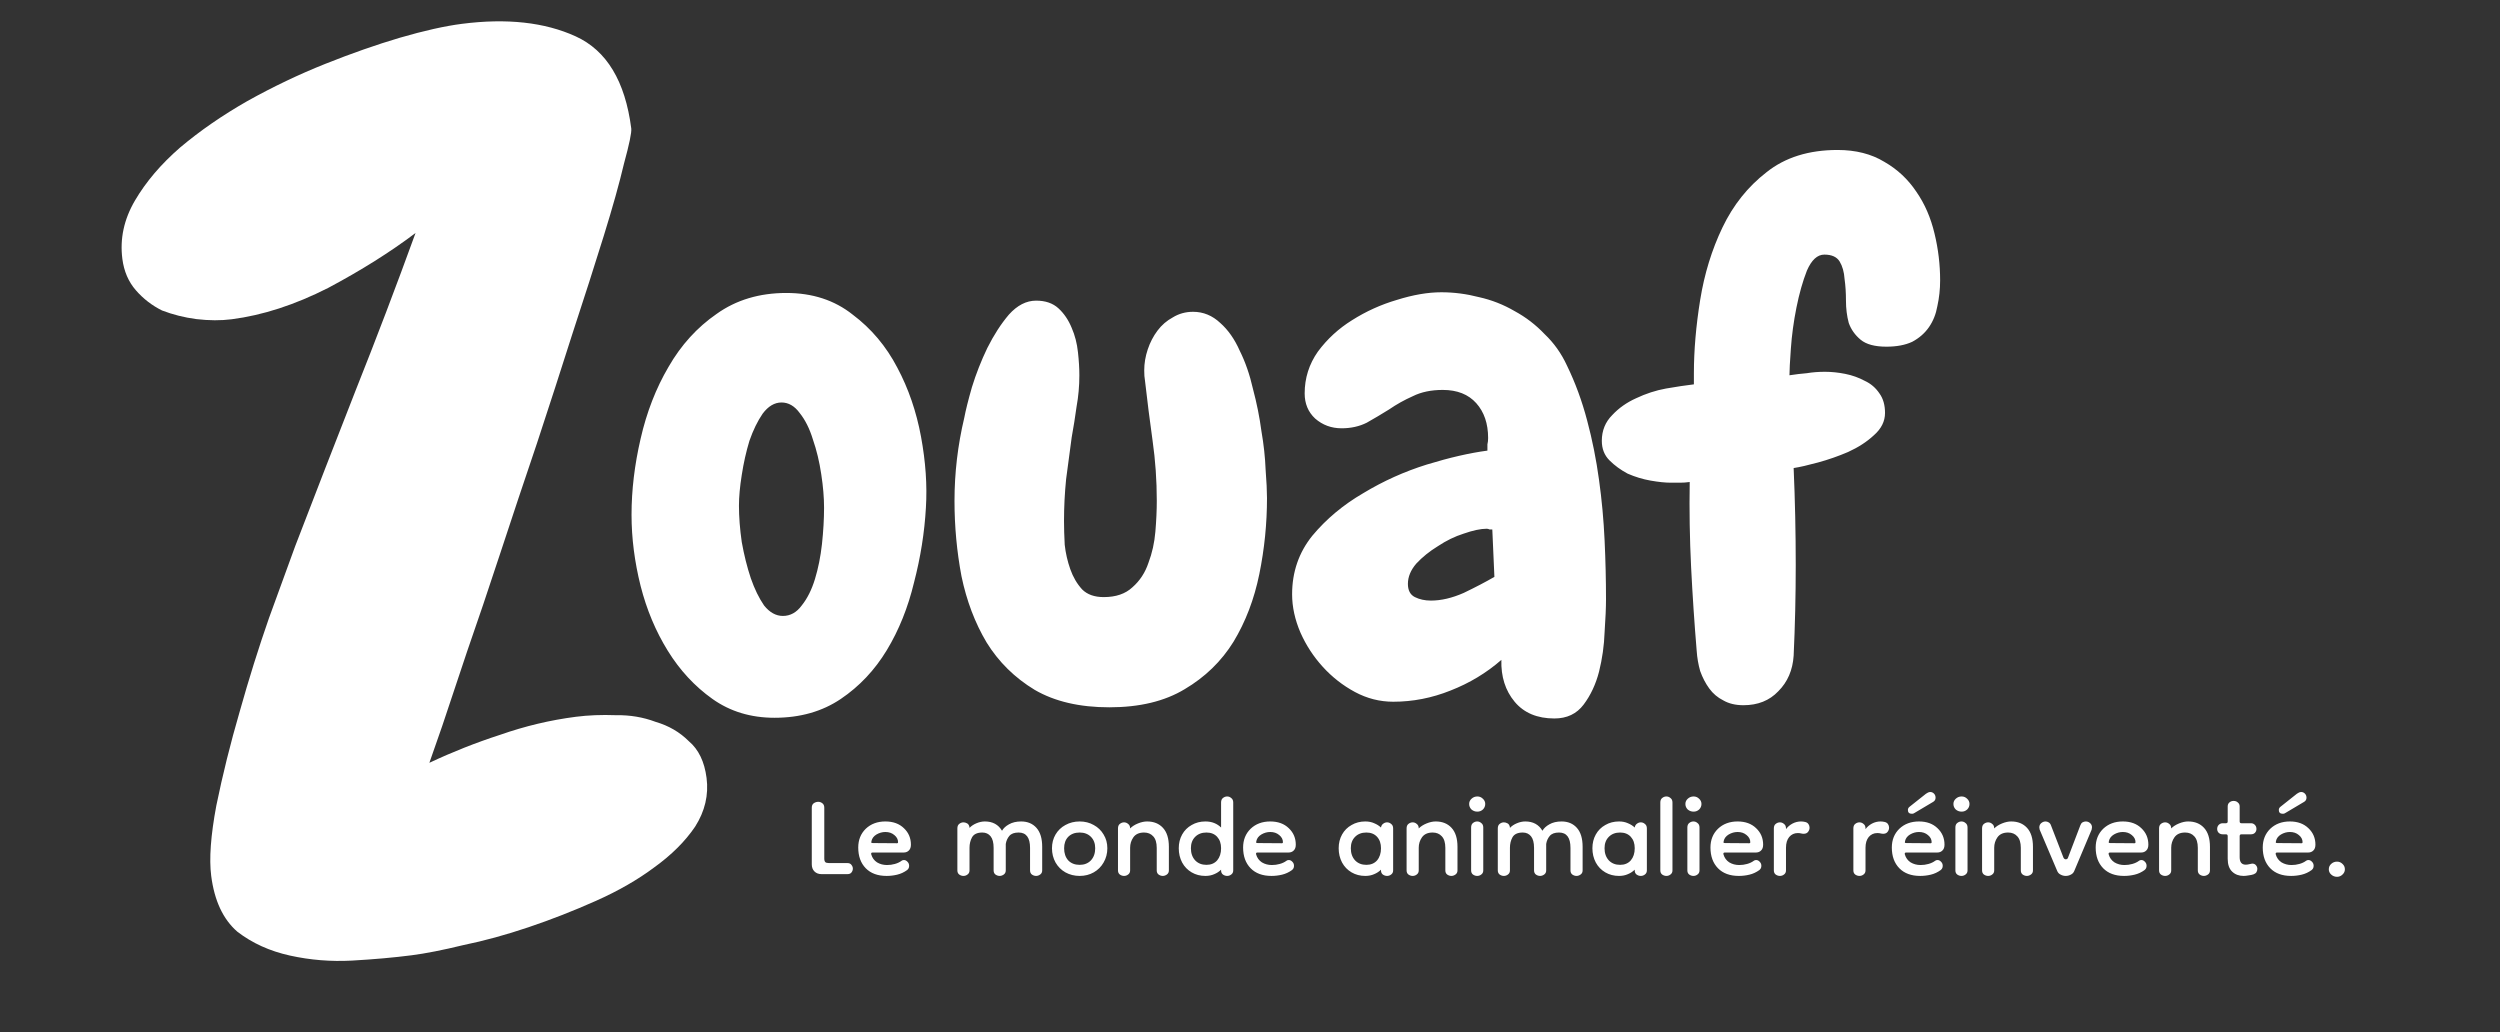
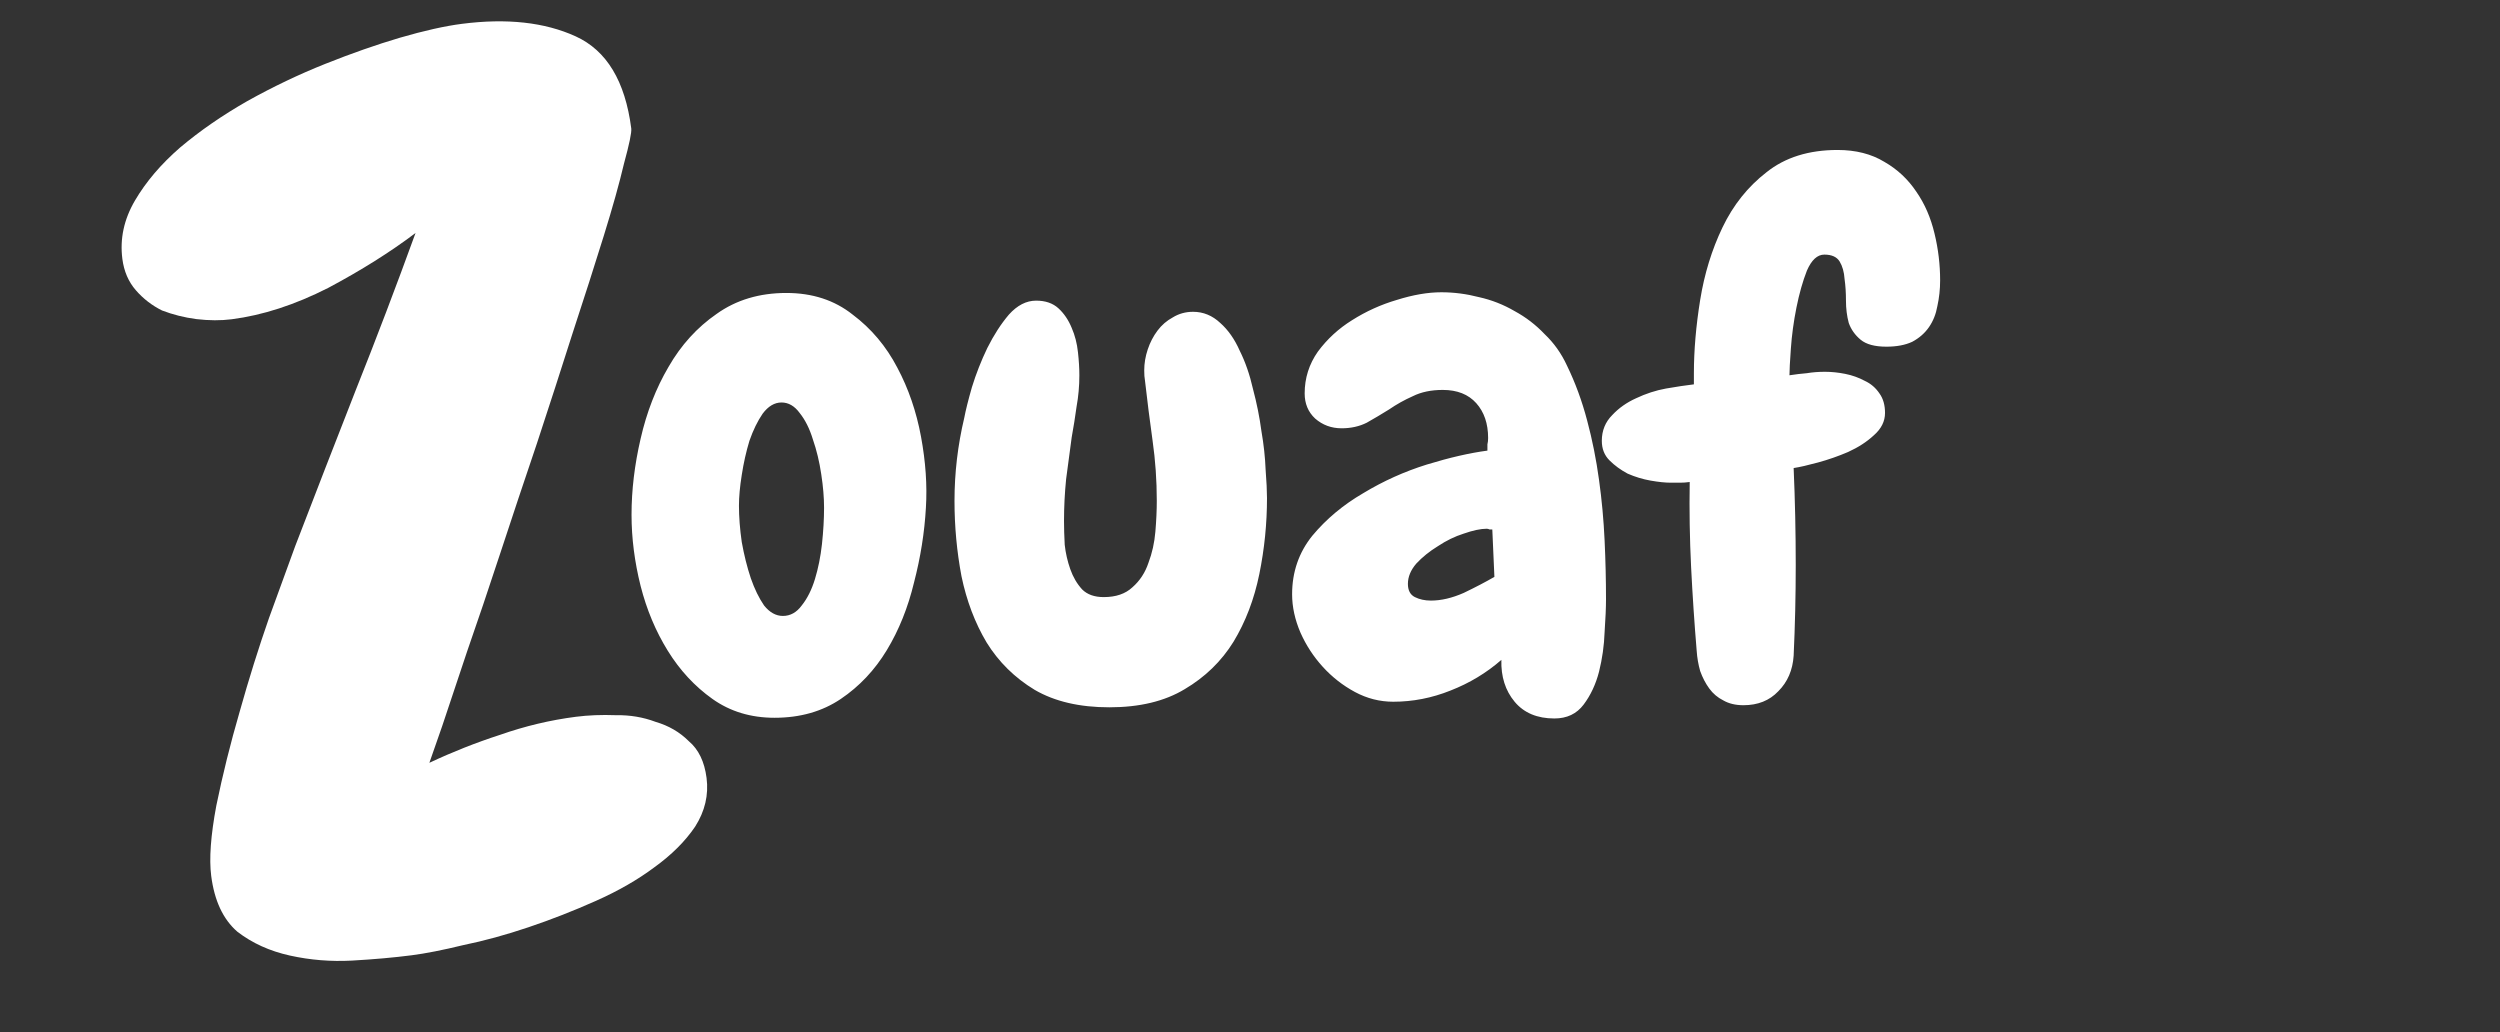
<svg xmlns="http://www.w3.org/2000/svg" width="448" height="185" viewBox="0 0 448 185" fill="none">
  <rect x="0" y="0" width="448" height="185" fill="#333333" stroke="none" />
-   <path d="M147.231 156.645C146.698 156.645 146.271 156.485 145.951 156.165C145.631 155.845 145.471 155.418 145.471 154.885V144.741C145.471 144.378 145.589 144.111 145.823 143.941C146.079 143.77 146.346 143.685 146.623 143.685C146.901 143.685 147.146 143.77 147.359 143.941C147.594 144.111 147.711 144.378 147.711 144.741V153.829C147.711 154.149 147.775 154.373 147.903 154.501C148.031 154.607 148.245 154.661 148.543 154.661H151.839C152.181 154.661 152.426 154.767 152.575 154.981C152.746 155.194 152.831 155.418 152.831 155.653C152.831 155.909 152.746 156.143 152.575 156.357C152.426 156.549 152.181 156.645 151.839 156.645H147.231ZM158.884 156.965C157.284 156.965 156.036 156.506 155.14 155.589C154.244 154.671 153.796 153.434 153.796 151.877C153.796 150.511 154.244 149.391 155.14 148.517C156.058 147.642 157.231 147.205 158.66 147.205C160.047 147.205 161.156 147.61 161.988 148.421C162.82 149.21 163.236 150.191 163.236 151.365C163.236 151.834 163.108 152.186 162.852 152.421C162.618 152.655 162.308 152.773 161.924 152.773H156.356C156.143 152.773 156.068 152.89 156.132 153.125C156.303 153.722 156.644 154.191 157.156 154.533C157.69 154.853 158.287 155.013 158.948 155.013C159.439 155.013 159.908 154.949 160.356 154.821C160.826 154.693 161.231 154.501 161.572 154.245C161.679 154.159 161.818 154.117 161.988 154.117C162.223 154.117 162.436 154.223 162.628 154.437C162.82 154.629 162.916 154.863 162.916 155.141C162.916 155.269 162.895 155.397 162.852 155.525C162.81 155.653 162.714 155.781 162.564 155.909C162.01 156.314 161.412 156.591 160.772 156.741C160.154 156.89 159.524 156.965 158.884 156.965ZM160.74 151.109C160.868 151.109 160.932 151.045 160.932 150.917C160.932 150.426 160.708 149.999 160.26 149.637C159.834 149.274 159.3 149.093 158.66 149.093C158.106 149.093 157.572 149.242 157.06 149.541C156.57 149.839 156.271 150.234 156.164 150.725C156.164 150.725 156.164 150.735 156.164 150.757C156.143 150.842 156.132 150.917 156.132 150.981C156.154 151.045 156.25 151.077 156.42 151.077L160.74 151.109ZM172.649 156.965C172.372 156.965 172.116 156.879 171.881 156.709C171.668 156.538 171.561 156.293 171.561 155.973V148.453C171.561 148.09 171.668 147.823 171.881 147.653C172.116 147.461 172.372 147.365 172.649 147.365C172.863 147.365 173.065 147.418 173.257 147.525C173.449 147.61 173.588 147.77 173.673 148.005C173.716 148.133 173.737 148.25 173.737 148.357C174.057 148.015 174.473 147.738 174.985 147.525C175.497 147.311 175.999 147.205 176.489 147.205C177.876 147.205 178.9 147.759 179.561 148.869C179.817 148.421 180.233 148.037 180.809 147.717C181.407 147.375 182.132 147.205 182.985 147.205C184.137 147.205 185.055 147.589 185.737 148.357C186.42 149.125 186.761 150.255 186.761 151.749V155.973C186.761 156.293 186.644 156.538 186.409 156.709C186.175 156.879 185.929 156.965 185.673 156.965C185.396 156.965 185.14 156.879 184.905 156.709C184.692 156.538 184.585 156.293 184.585 155.973V151.941C184.585 150.106 183.903 149.189 182.537 149.189C181.769 149.189 181.215 149.391 180.873 149.797C180.532 150.202 180.319 150.682 180.233 151.237V155.973C180.233 156.293 180.116 156.538 179.881 156.709C179.647 156.879 179.401 156.965 179.145 156.965C178.868 156.965 178.612 156.879 178.377 156.709C178.164 156.538 178.057 156.293 178.057 155.973V151.941C178.057 151.002 177.876 150.309 177.513 149.861C177.151 149.413 176.66 149.189 176.041 149.189C175.124 149.189 174.505 149.477 174.185 150.053C173.887 150.607 173.737 151.226 173.737 151.909V155.973C173.737 156.293 173.62 156.538 173.385 156.709C173.172 156.879 172.927 156.965 172.649 156.965ZM193.475 156.965C192.536 156.965 191.683 156.751 190.915 156.325C190.168 155.898 189.582 155.311 189.155 154.565C188.728 153.797 188.515 152.943 188.515 152.005C188.515 151.087 188.728 150.266 189.155 149.541C189.582 148.815 190.168 148.25 190.915 147.845C191.683 147.418 192.536 147.205 193.475 147.205C194.414 147.205 195.256 147.418 196.003 147.845C196.75 148.25 197.336 148.815 197.763 149.541C198.211 150.266 198.435 151.087 198.435 152.005C198.435 152.943 198.211 153.797 197.763 154.565C197.336 155.311 196.75 155.898 196.003 156.325C195.256 156.751 194.414 156.965 193.475 156.965ZM193.475 154.981C194.307 154.981 194.979 154.714 195.491 154.181C196.003 153.626 196.259 152.901 196.259 152.005C196.259 151.151 196.003 150.469 195.491 149.957C194.979 149.445 194.307 149.189 193.475 149.189C192.622 149.189 191.939 149.445 191.427 149.957C190.936 150.469 190.691 151.151 190.691 152.005C190.691 152.901 190.936 153.626 191.427 154.181C191.939 154.714 192.622 154.981 193.475 154.981ZM208.375 156.965C208.097 156.965 207.841 156.879 207.607 156.709C207.393 156.538 207.286 156.293 207.286 155.973V151.941C207.286 151.002 207.073 150.309 206.647 149.861C206.241 149.413 205.697 149.189 205.015 149.189C204.14 149.189 203.5 149.477 203.095 150.053C202.711 150.607 202.519 151.226 202.519 151.909V155.973C202.519 156.293 202.401 156.538 202.167 156.709C201.953 156.879 201.708 156.965 201.431 156.965C201.153 156.965 200.897 156.879 200.663 156.709C200.449 156.538 200.343 156.293 200.343 155.973V148.453C200.343 148.09 200.449 147.823 200.663 147.653C200.897 147.461 201.153 147.365 201.431 147.365C201.708 147.365 201.953 147.461 202.167 147.653C202.401 147.823 202.519 148.09 202.519 148.453C202.881 148.09 203.351 147.791 203.927 147.557C204.503 147.322 205.047 147.205 205.559 147.205C206.753 147.205 207.703 147.589 208.407 148.357C209.111 149.125 209.463 150.255 209.463 151.749V155.973C209.463 156.293 209.345 156.538 209.111 156.709C208.876 156.879 208.631 156.965 208.375 156.965ZM216.002 156.965C215.084 156.965 214.263 156.751 213.538 156.325C212.812 155.898 212.247 155.311 211.842 154.565C211.436 153.797 211.234 152.943 211.234 152.005C211.234 151.087 211.436 150.266 211.842 149.541C212.247 148.815 212.812 148.25 213.538 147.845C214.263 147.418 215.084 147.205 216.002 147.205C216.599 147.205 217.132 147.301 217.602 147.493C218.071 147.685 218.476 147.951 218.818 148.293V143.813C218.818 143.45 218.924 143.183 219.138 143.013C219.372 142.821 219.628 142.725 219.906 142.725C220.183 142.725 220.428 142.821 220.642 143.013C220.876 143.183 220.994 143.45 220.994 143.813V155.973C220.994 156.293 220.876 156.538 220.642 156.709C220.428 156.879 220.183 156.965 219.906 156.965C219.628 156.965 219.372 156.879 219.138 156.709C218.924 156.538 218.818 156.293 218.818 155.973V155.845C218.476 156.186 218.071 156.453 217.602 156.645C217.132 156.858 216.599 156.965 216.002 156.965ZM216.194 154.981C217.004 154.981 217.644 154.714 218.114 154.181C218.583 153.626 218.818 152.901 218.818 152.005C218.818 151.151 218.583 150.469 218.114 149.957C217.644 149.445 217.004 149.189 216.194 149.189C215.362 149.189 214.69 149.445 214.178 149.957C213.666 150.469 213.41 151.151 213.41 152.005C213.41 152.901 213.666 153.626 214.178 154.181C214.69 154.714 215.362 154.981 216.194 154.981ZM227.853 156.965C226.253 156.965 225.005 156.506 224.109 155.589C223.213 154.671 222.765 153.434 222.765 151.877C222.765 150.511 223.213 149.391 224.109 148.517C225.026 147.642 226.2 147.205 227.629 147.205C229.016 147.205 230.125 147.61 230.957 148.421C231.789 149.21 232.205 150.191 232.205 151.365C232.205 151.834 232.077 152.186 231.821 152.421C231.586 152.655 231.277 152.773 230.893 152.773H225.325C225.112 152.773 225.037 152.89 225.101 153.125C225.272 153.722 225.613 154.191 226.125 154.533C226.658 154.853 227.256 155.013 227.917 155.013C228.408 155.013 228.877 154.949 229.325 154.821C229.794 154.693 230.2 154.501 230.541 154.245C230.648 154.159 230.786 154.117 230.957 154.117C231.192 154.117 231.405 154.223 231.597 154.437C231.789 154.629 231.885 154.863 231.885 155.141C231.885 155.269 231.864 155.397 231.821 155.525C231.778 155.653 231.682 155.781 231.533 155.909C230.978 156.314 230.381 156.591 229.741 156.741C229.122 156.89 228.493 156.965 227.853 156.965ZM229.709 151.109C229.837 151.109 229.901 151.045 229.901 150.917C229.901 150.426 229.677 149.999 229.229 149.637C228.802 149.274 228.269 149.093 227.629 149.093C227.074 149.093 226.541 149.242 226.029 149.541C225.538 149.839 225.24 150.234 225.133 150.725C225.133 150.725 225.133 150.735 225.133 150.757C225.112 150.842 225.101 150.917 225.101 150.981C225.122 151.045 225.218 151.077 225.389 151.077L229.709 151.109ZM244.658 156.965C243.741 156.965 242.919 156.751 242.194 156.325C241.469 155.898 240.903 155.311 240.498 154.565C240.093 153.797 239.89 152.943 239.89 152.005C239.89 151.087 240.093 150.266 240.498 149.541C240.903 148.815 241.469 148.25 242.194 147.845C242.919 147.418 243.741 147.205 244.658 147.205C245.255 147.205 245.789 147.311 246.258 147.525C246.727 147.717 247.133 147.973 247.474 148.293C247.517 147.994 247.645 147.77 247.858 147.621C248.071 147.45 248.306 147.365 248.562 147.365C248.839 147.365 249.085 147.461 249.298 147.653C249.533 147.823 249.65 148.09 249.65 148.453V155.973C249.65 156.293 249.533 156.538 249.298 156.709C249.085 156.879 248.839 156.965 248.562 156.965C248.285 156.965 248.029 156.879 247.794 156.709C247.581 156.538 247.474 156.293 247.474 155.973V155.845C247.133 156.186 246.727 156.453 246.258 156.645C245.789 156.858 245.255 156.965 244.658 156.965ZM244.85 154.981C245.661 154.981 246.301 154.714 246.77 154.181C247.239 153.626 247.474 152.901 247.474 152.005C247.474 151.151 247.239 150.469 246.77 149.957C246.301 149.445 245.661 149.189 244.85 149.189C244.018 149.189 243.346 149.445 242.834 149.957C242.322 150.469 242.066 151.151 242.066 152.005C242.066 152.901 242.322 153.626 242.834 154.181C243.346 154.714 244.018 154.981 244.85 154.981ZM260.093 156.965C259.816 156.965 259.56 156.879 259.325 156.709C259.112 156.538 259.005 156.293 259.005 155.973V151.941C259.005 151.002 258.792 150.309 258.365 149.861C257.96 149.413 257.416 149.189 256.733 149.189C255.859 149.189 255.219 149.477 254.813 150.053C254.429 150.607 254.237 151.226 254.237 151.909V155.973C254.237 156.293 254.12 156.538 253.885 156.709C253.672 156.879 253.427 156.965 253.149 156.965C252.872 156.965 252.616 156.879 252.381 156.709C252.168 156.538 252.061 156.293 252.061 155.973V148.453C252.061 148.09 252.168 147.823 252.381 147.653C252.616 147.461 252.872 147.365 253.149 147.365C253.427 147.365 253.672 147.461 253.885 147.653C254.12 147.823 254.237 148.09 254.237 148.453C254.6 148.09 255.069 147.791 255.645 147.557C256.221 147.322 256.765 147.205 257.277 147.205C258.472 147.205 259.421 147.589 260.125 148.357C260.829 149.125 261.181 150.255 261.181 151.749V155.973C261.181 156.293 261.064 156.538 260.829 156.709C260.595 156.879 260.349 156.965 260.093 156.965ZM264.713 156.965C264.435 156.965 264.179 156.879 263.945 156.709C263.731 156.538 263.625 156.293 263.625 155.973V148.293C263.625 147.93 263.731 147.663 263.945 147.493C264.179 147.301 264.435 147.205 264.713 147.205C264.99 147.205 265.235 147.301 265.449 147.493C265.683 147.663 265.801 147.93 265.801 148.293V155.973C265.801 156.293 265.683 156.538 265.449 156.709C265.235 156.879 264.99 156.965 264.713 156.965ZM264.745 145.445C264.339 145.445 263.987 145.317 263.689 145.061C263.411 144.783 263.273 144.453 263.273 144.069C263.273 143.706 263.411 143.397 263.689 143.141C263.987 142.863 264.339 142.725 264.745 142.725C265.129 142.725 265.459 142.863 265.737 143.141C266.014 143.397 266.153 143.706 266.153 144.069C266.153 144.453 266.014 144.783 265.737 145.061C265.459 145.317 265.129 145.445 264.745 145.445ZM269.493 156.965C269.216 156.965 268.96 156.879 268.725 156.709C268.512 156.538 268.405 156.293 268.405 155.973V148.453C268.405 148.09 268.512 147.823 268.725 147.653C268.96 147.461 269.216 147.365 269.493 147.365C269.706 147.365 269.909 147.418 270.101 147.525C270.293 147.61 270.432 147.77 270.517 148.005C270.56 148.133 270.581 148.25 270.581 148.357C270.901 148.015 271.317 147.738 271.829 147.525C272.341 147.311 272.842 147.205 273.333 147.205C274.72 147.205 275.744 147.759 276.405 148.869C276.661 148.421 277.077 148.037 277.653 147.717C278.25 147.375 278.976 147.205 279.829 147.205C280.981 147.205 281.898 147.589 282.581 148.357C283.264 149.125 283.605 150.255 283.605 151.749V155.973C283.605 156.293 283.488 156.538 283.253 156.709C283.018 156.879 282.773 156.965 282.517 156.965C282.24 156.965 281.984 156.879 281.749 156.709C281.536 156.538 281.429 156.293 281.429 155.973V151.941C281.429 150.106 280.746 149.189 279.381 149.189C278.613 149.189 278.058 149.391 277.717 149.797C277.376 150.202 277.162 150.682 277.077 151.237V155.973C277.077 156.293 276.96 156.538 276.725 156.709C276.49 156.879 276.245 156.965 275.989 156.965C275.712 156.965 275.456 156.879 275.221 156.709C275.008 156.538 274.901 156.293 274.901 155.973V151.941C274.901 151.002 274.72 150.309 274.357 149.861C273.994 149.413 273.504 149.189 272.885 149.189C271.968 149.189 271.349 149.477 271.029 150.053C270.73 150.607 270.581 151.226 270.581 151.909V155.973C270.581 156.293 270.464 156.538 270.229 156.709C270.016 156.879 269.77 156.965 269.493 156.965ZM290.127 156.965C289.209 156.965 288.388 156.751 287.663 156.325C286.937 155.898 286.372 155.311 285.967 154.565C285.561 153.797 285.359 152.943 285.359 152.005C285.359 151.087 285.561 150.266 285.967 149.541C286.372 148.815 286.937 148.25 287.663 147.845C288.388 147.418 289.209 147.205 290.127 147.205C290.724 147.205 291.257 147.311 291.727 147.525C292.196 147.717 292.601 147.973 292.943 148.293C292.985 147.994 293.113 147.77 293.327 147.621C293.54 147.45 293.775 147.365 294.031 147.365C294.308 147.365 294.553 147.461 294.767 147.653C295.001 147.823 295.119 148.09 295.119 148.453V155.973C295.119 156.293 295.001 156.538 294.767 156.709C294.553 156.879 294.308 156.965 294.031 156.965C293.753 156.965 293.497 156.879 293.263 156.709C293.049 156.538 292.943 156.293 292.943 155.973V155.845C292.601 156.186 292.196 156.453 291.727 156.645C291.257 156.858 290.724 156.965 290.127 156.965ZM290.319 154.981C291.129 154.981 291.769 154.714 292.239 154.181C292.708 153.626 292.943 152.901 292.943 152.005C292.943 151.151 292.708 150.469 292.239 149.957C291.769 149.445 291.129 149.189 290.319 149.189C289.487 149.189 288.815 149.445 288.303 149.957C287.791 150.469 287.535 151.151 287.535 152.005C287.535 152.901 287.791 153.626 288.303 154.181C288.815 154.714 289.487 154.981 290.319 154.981ZM298.618 156.965C298.341 156.965 298.085 156.879 297.85 156.709C297.637 156.538 297.53 156.293 297.53 155.973V143.813C297.53 143.45 297.637 143.183 297.85 143.013C298.085 142.821 298.341 142.725 298.618 142.725C298.895 142.725 299.141 142.821 299.354 143.013C299.589 143.183 299.706 143.45 299.706 143.813V155.973C299.706 156.293 299.589 156.538 299.354 156.709C299.141 156.879 298.895 156.965 298.618 156.965ZM303.463 156.965C303.185 156.965 302.929 156.879 302.695 156.709C302.481 156.538 302.375 156.293 302.375 155.973V148.293C302.375 147.93 302.481 147.663 302.695 147.493C302.929 147.301 303.185 147.205 303.463 147.205C303.74 147.205 303.985 147.301 304.199 147.493C304.433 147.663 304.551 147.93 304.551 148.293V155.973C304.551 156.293 304.433 156.538 304.199 156.709C303.985 156.879 303.74 156.965 303.463 156.965ZM303.495 145.445C303.089 145.445 302.737 145.317 302.439 145.061C302.161 144.783 302.023 144.453 302.023 144.069C302.023 143.706 302.161 143.397 302.439 143.141C302.737 142.863 303.089 142.725 303.495 142.725C303.879 142.725 304.209 142.863 304.487 143.141C304.764 143.397 304.903 143.706 304.903 144.069C304.903 144.453 304.764 144.783 304.487 145.061C304.209 145.317 303.879 145.445 303.495 145.445ZM311.603 156.965C310.003 156.965 308.755 156.506 307.859 155.589C306.963 154.671 306.515 153.434 306.515 151.877C306.515 150.511 306.963 149.391 307.859 148.517C308.776 147.642 309.95 147.205 311.379 147.205C312.766 147.205 313.875 147.61 314.707 148.421C315.539 149.21 315.955 150.191 315.955 151.365C315.955 151.834 315.827 152.186 315.571 152.421C315.336 152.655 315.027 152.773 314.643 152.773H309.075C308.862 152.773 308.787 152.89 308.851 153.125C309.022 153.722 309.363 154.191 309.875 154.533C310.408 154.853 311.006 155.013 311.667 155.013C312.158 155.013 312.627 154.949 313.075 154.821C313.544 154.693 313.95 154.501 314.291 154.245C314.398 154.159 314.536 154.117 314.707 154.117C314.942 154.117 315.155 154.223 315.347 154.437C315.539 154.629 315.635 154.863 315.635 155.141C315.635 155.269 315.614 155.397 315.571 155.525C315.528 155.653 315.432 155.781 315.283 155.909C314.728 156.314 314.131 156.591 313.491 156.741C312.872 156.89 312.243 156.965 311.603 156.965ZM313.459 151.109C313.587 151.109 313.651 151.045 313.651 150.917C313.651 150.426 313.427 149.999 312.979 149.637C312.552 149.274 312.019 149.093 311.379 149.093C310.824 149.093 310.291 149.242 309.779 149.541C309.288 149.839 308.99 150.234 308.883 150.725C308.883 150.725 308.883 150.735 308.883 150.757C308.862 150.842 308.851 150.917 308.851 150.981C308.872 151.045 308.968 151.077 309.139 151.077L313.459 151.109ZM320.05 151.909V155.973C320.05 156.293 319.932 156.538 319.698 156.709C319.484 156.879 319.239 156.965 318.962 156.965C318.684 156.965 318.428 156.879 318.194 156.709C317.98 156.538 317.874 156.293 317.874 155.973V148.453C317.874 148.09 317.98 147.823 318.194 147.653C318.428 147.461 318.684 147.365 318.962 147.365C319.239 147.365 319.484 147.461 319.698 147.653C319.932 147.823 320.05 148.09 320.05 148.453V148.581C320.348 148.175 320.732 147.845 321.202 147.589C321.692 147.333 322.204 147.205 322.738 147.205C322.994 147.205 323.25 147.237 323.506 147.301C323.762 147.365 323.954 147.493 324.082 147.685C324.21 147.877 324.274 148.09 324.274 148.325C324.274 148.602 324.178 148.858 323.986 149.093C323.815 149.306 323.559 149.413 323.218 149.413C323.068 149.413 322.908 149.391 322.738 149.349C322.588 149.306 322.396 149.285 322.162 149.285C321.543 149.285 321.031 149.519 320.626 149.989C320.242 150.458 320.05 151.098 320.05 151.909ZM334.3 151.909V155.973C334.3 156.293 334.182 156.538 333.948 156.709C333.734 156.879 333.489 156.965 333.212 156.965C332.934 156.965 332.678 156.879 332.444 156.709C332.23 156.538 332.124 156.293 332.124 155.973V148.453C332.124 148.09 332.23 147.823 332.444 147.653C332.678 147.461 332.934 147.365 333.212 147.365C333.489 147.365 333.734 147.461 333.948 147.653C334.182 147.823 334.3 148.09 334.3 148.453V148.581C334.598 148.175 334.982 147.845 335.452 147.589C335.942 147.333 336.454 147.205 336.988 147.205C337.244 147.205 337.5 147.237 337.756 147.301C338.012 147.365 338.204 147.493 338.332 147.685C338.46 147.877 338.524 148.09 338.524 148.325C338.524 148.602 338.428 148.858 338.236 149.093C338.065 149.306 337.809 149.413 337.468 149.413C337.318 149.413 337.158 149.391 336.988 149.349C336.838 149.306 336.646 149.285 336.412 149.285C335.793 149.285 335.281 149.519 334.876 149.989C334.492 150.458 334.3 151.098 334.3 151.909ZM344.103 156.965C342.503 156.965 341.255 156.506 340.359 155.589C339.463 154.671 339.015 153.434 339.015 151.877C339.015 150.511 339.463 149.391 340.359 148.517C341.276 147.642 342.45 147.205 343.879 147.205C345.266 147.205 346.375 147.61 347.207 148.421C348.039 149.21 348.455 150.191 348.455 151.365C348.455 151.834 348.327 152.186 348.071 152.421C347.836 152.655 347.527 152.773 347.143 152.773H341.575C341.362 152.773 341.287 152.89 341.351 153.125C341.522 153.722 341.863 154.191 342.375 154.533C342.908 154.853 343.506 155.013 344.167 155.013C344.658 155.013 345.127 154.949 345.575 154.821C346.044 154.693 346.45 154.501 346.791 154.245C346.898 154.159 347.036 154.117 347.207 154.117C347.442 154.117 347.655 154.223 347.847 154.437C348.039 154.629 348.135 154.863 348.135 155.141C348.135 155.269 348.114 155.397 348.071 155.525C348.028 155.653 347.932 155.781 347.783 155.909C347.228 156.314 346.631 156.591 345.991 156.741C345.372 156.89 344.743 156.965 344.103 156.965ZM345.959 151.109C346.087 151.109 346.151 151.045 346.151 150.917C346.151 150.426 345.927 149.999 345.479 149.637C345.052 149.274 344.519 149.093 343.879 149.093C343.324 149.093 342.791 149.242 342.279 149.541C341.788 149.839 341.49 150.234 341.383 150.725C341.383 150.725 341.383 150.735 341.383 150.757C341.362 150.842 341.351 150.917 341.351 150.981C341.372 151.045 341.468 151.077 341.639 151.077L345.959 151.109ZM342.183 144.581L345.127 142.245C345.212 142.181 345.319 142.117 345.447 142.053C345.596 141.967 345.746 141.925 345.895 141.925C346.151 141.925 346.375 142.021 346.567 142.213C346.759 142.405 346.855 142.65 346.855 142.949C346.855 143.269 346.716 143.514 346.439 143.685L343.047 145.701C342.983 145.722 342.919 145.754 342.855 145.797C342.812 145.818 342.738 145.829 342.631 145.829C342.14 145.829 341.895 145.605 341.895 145.157C341.895 144.922 341.991 144.73 342.183 144.581ZM351.494 156.965C351.216 156.965 350.96 156.879 350.726 156.709C350.512 156.538 350.406 156.293 350.406 155.973V148.293C350.406 147.93 350.512 147.663 350.726 147.493C350.96 147.301 351.216 147.205 351.494 147.205C351.771 147.205 352.016 147.301 352.23 147.493C352.464 147.663 352.582 147.93 352.582 148.293V155.973C352.582 156.293 352.464 156.538 352.23 156.709C352.016 156.879 351.771 156.965 351.494 156.965ZM351.526 145.445C351.12 145.445 350.768 145.317 350.47 145.061C350.192 144.783 350.054 144.453 350.054 144.069C350.054 143.706 350.192 143.397 350.47 143.141C350.768 142.863 351.12 142.725 351.526 142.725C351.91 142.725 352.24 142.863 352.518 143.141C352.795 143.397 352.934 143.706 352.934 144.069C352.934 144.453 352.795 144.783 352.518 145.061C352.24 145.317 351.91 145.445 351.526 145.445ZM363.218 156.965C362.941 156.965 362.685 156.879 362.45 156.709C362.237 156.538 362.13 156.293 362.13 155.973V151.941C362.13 151.002 361.917 150.309 361.49 149.861C361.085 149.413 360.541 149.189 359.858 149.189C358.984 149.189 358.344 149.477 357.938 150.053C357.554 150.607 357.362 151.226 357.362 151.909V155.973C357.362 156.293 357.245 156.538 357.01 156.709C356.797 156.879 356.552 156.965 356.274 156.965C355.997 156.965 355.741 156.879 355.506 156.709C355.293 156.538 355.186 156.293 355.186 155.973V148.453C355.186 148.09 355.293 147.823 355.506 147.653C355.741 147.461 355.997 147.365 356.274 147.365C356.552 147.365 356.797 147.461 357.01 147.653C357.245 147.823 357.362 148.09 357.362 148.453C357.725 148.09 358.194 147.791 358.77 147.557C359.346 147.322 359.89 147.205 360.402 147.205C361.597 147.205 362.546 147.589 363.25 148.357C363.954 149.125 364.306 150.255 364.306 151.749V155.973C364.306 156.293 364.189 156.538 363.954 156.709C363.72 156.879 363.474 156.965 363.218 156.965ZM370.181 156.965C369.861 156.965 369.562 156.89 369.285 156.741C369.008 156.613 368.805 156.41 368.677 156.133L365.509 148.677C365.466 148.506 365.445 148.378 365.445 148.293C365.445 147.951 365.562 147.685 365.797 147.493C366.032 147.301 366.288 147.205 366.565 147.205C366.757 147.205 366.938 147.258 367.109 147.365C367.301 147.471 367.44 147.642 367.525 147.877L369.765 153.669C369.872 153.882 370.01 153.989 370.181 153.989C370.394 153.989 370.533 153.882 370.597 153.669L372.805 147.877C372.89 147.642 373.018 147.471 373.189 147.365C373.381 147.258 373.573 147.205 373.765 147.205C374.064 147.205 374.32 147.301 374.533 147.493C374.768 147.685 374.885 147.941 374.885 148.261C374.885 148.367 374.864 148.506 374.821 148.677L371.685 156.133C371.557 156.41 371.354 156.613 371.077 156.741C370.8 156.89 370.501 156.965 370.181 156.965ZM380.634 156.965C379.034 156.965 377.786 156.506 376.89 155.589C375.994 154.671 375.546 153.434 375.546 151.877C375.546 150.511 375.994 149.391 376.89 148.517C377.808 147.642 378.981 147.205 380.41 147.205C381.797 147.205 382.906 147.61 383.738 148.421C384.57 149.21 384.986 150.191 384.986 151.365C384.986 151.834 384.858 152.186 384.602 152.421C384.368 152.655 384.058 152.773 383.674 152.773H378.106C377.893 152.773 377.818 152.89 377.882 153.125C378.053 153.722 378.394 154.191 378.906 154.533C379.44 154.853 380.037 155.013 380.698 155.013C381.189 155.013 381.658 154.949 382.106 154.821C382.576 154.693 382.981 154.501 383.322 154.245C383.429 154.159 383.568 154.117 383.738 154.117C383.973 154.117 384.186 154.223 384.378 154.437C384.57 154.629 384.666 154.863 384.666 155.141C384.666 155.269 384.645 155.397 384.602 155.525C384.56 155.653 384.464 155.781 384.314 155.909C383.76 156.314 383.162 156.591 382.522 156.741C381.904 156.89 381.274 156.965 380.634 156.965ZM382.49 151.109C382.618 151.109 382.682 151.045 382.682 150.917C382.682 150.426 382.458 149.999 382.01 149.637C381.584 149.274 381.05 149.093 380.41 149.093C379.856 149.093 379.322 149.242 378.81 149.541C378.32 149.839 378.021 150.234 377.914 150.725C377.914 150.725 377.914 150.735 377.914 150.757C377.893 150.842 377.882 150.917 377.882 150.981C377.904 151.045 378 151.077 378.17 151.077L382.49 151.109ZM394.937 156.965C394.66 156.965 394.404 156.879 394.169 156.709C393.956 156.538 393.849 156.293 393.849 155.973V151.941C393.849 151.002 393.636 150.309 393.209 149.861C392.804 149.413 392.26 149.189 391.577 149.189C390.702 149.189 390.062 149.477 389.657 150.053C389.273 150.607 389.081 151.226 389.081 151.909V155.973C389.081 156.293 388.964 156.538 388.729 156.709C388.516 156.879 388.27 156.965 387.993 156.965C387.716 156.965 387.46 156.879 387.225 156.709C387.012 156.538 386.905 156.293 386.905 155.973V148.453C386.905 148.09 387.012 147.823 387.225 147.653C387.46 147.461 387.716 147.365 387.993 147.365C388.27 147.365 388.516 147.461 388.729 147.653C388.964 147.823 389.081 148.09 389.081 148.453C389.444 148.09 389.913 147.791 390.489 147.557C391.065 147.322 391.609 147.205 392.121 147.205C393.316 147.205 394.265 147.589 394.969 148.357C395.673 149.125 396.025 150.255 396.025 151.749V155.973C396.025 156.293 395.908 156.538 395.673 156.709C395.438 156.879 395.193 156.965 394.937 156.965ZM402.052 156.965C401.22 156.965 400.538 156.709 400.004 156.197C399.471 155.685 399.204 154.917 399.204 153.893V149.829C399.204 149.615 399.098 149.509 398.884 149.509H398.308C398.031 149.509 397.796 149.423 397.604 149.253C397.412 149.061 397.316 148.826 397.316 148.549C397.316 148.25 397.412 148.005 397.604 147.813C397.796 147.621 398.031 147.525 398.308 147.525H398.884C399.098 147.525 399.204 147.418 399.204 147.205V144.517C399.204 144.218 399.3 143.983 399.492 143.813C399.706 143.621 399.962 143.525 400.26 143.525C400.58 143.525 400.836 143.621 401.028 143.813C401.242 143.983 401.348 144.218 401.348 144.517V147.205C401.348 147.418 401.455 147.525 401.668 147.525H403.396C403.652 147.525 403.876 147.621 404.068 147.813C404.26 148.005 404.356 148.25 404.356 148.549C404.356 148.826 404.26 149.061 404.068 149.253C403.898 149.423 403.663 149.509 403.364 149.509H401.668C401.455 149.509 401.348 149.615 401.348 149.829V153.605C401.348 154.501 401.711 154.949 402.436 154.949C402.65 154.949 402.874 154.917 403.108 154.853C403.343 154.789 403.503 154.757 403.588 154.757C403.887 154.757 404.111 154.853 404.26 155.045C404.431 155.237 404.516 155.461 404.516 155.717C404.516 155.909 404.463 156.101 404.356 156.293C404.25 156.463 404.079 156.591 403.844 156.677C403.61 156.762 403.311 156.826 402.948 156.869C402.607 156.933 402.308 156.965 402.052 156.965ZM410.572 156.965C408.972 156.965 407.724 156.506 406.828 155.589C405.932 154.671 405.484 153.434 405.484 151.877C405.484 150.511 405.932 149.391 406.828 148.517C407.745 147.642 408.918 147.205 410.348 147.205C411.734 147.205 412.844 147.61 413.676 148.421C414.508 149.21 414.924 150.191 414.924 151.365C414.924 151.834 414.796 152.186 414.54 152.421C414.305 152.655 413.996 152.773 413.612 152.773H408.044C407.83 152.773 407.756 152.89 407.82 153.125C407.99 153.722 408.332 154.191 408.844 154.533C409.377 154.853 409.974 155.013 410.636 155.013C411.126 155.013 411.596 154.949 412.044 154.821C412.513 154.693 412.918 154.501 413.26 154.245C413.366 154.159 413.505 154.117 413.676 154.117C413.91 154.117 414.124 154.223 414.316 154.437C414.508 154.629 414.604 154.863 414.604 155.141C414.604 155.269 414.582 155.397 414.54 155.525C414.497 155.653 414.401 155.781 414.252 155.909C413.697 156.314 413.1 156.591 412.46 156.741C411.841 156.89 411.212 156.965 410.572 156.965ZM412.428 151.109C412.556 151.109 412.62 151.045 412.62 150.917C412.62 150.426 412.396 149.999 411.948 149.637C411.521 149.274 410.988 149.093 410.348 149.093C409.793 149.093 409.26 149.242 408.748 149.541C408.257 149.839 407.958 150.234 407.852 150.725C407.852 150.725 407.852 150.735 407.852 150.757C407.83 150.842 407.82 150.917 407.82 150.981C407.841 151.045 407.937 151.077 408.108 151.077L412.428 151.109ZM408.652 144.581L411.596 142.245C411.681 142.181 411.788 142.117 411.916 142.053C412.065 141.967 412.214 141.925 412.364 141.925C412.62 141.925 412.844 142.021 413.036 142.213C413.228 142.405 413.324 142.65 413.324 142.949C413.324 143.269 413.185 143.514 412.908 143.685L409.516 145.701C409.452 145.722 409.388 145.754 409.324 145.797C409.281 145.818 409.206 145.829 409.1 145.829C408.609 145.829 408.364 145.605 408.364 145.157C408.364 144.922 408.46 144.73 408.652 144.581ZM418.795 157.125C418.389 157.125 418.037 156.986 417.739 156.709C417.461 156.453 417.323 156.143 417.323 155.781C417.323 155.397 417.461 155.077 417.739 154.821C418.037 154.543 418.389 154.405 418.795 154.405C419.179 154.405 419.509 154.543 419.786 154.821C420.064 155.077 420.203 155.397 420.203 155.781C420.203 156.143 420.064 156.453 419.786 156.709C419.509 156.986 419.179 157.125 418.795 157.125Z" fill="white" />
  <path d="M113.122 23.018C113.211 23.712 112.776 25.814 111.817 29.325C110.996 32.817 109.788 37.136 108.192 42.281C106.596 47.426 104.733 53.24 102.604 59.724C100.595 66.051 98.475 72.604 96.242 79.383C93.992 86.023 91.802 92.585 89.673 99.069C87.543 105.553 85.551 111.454 83.695 116.773C81.96 121.936 80.483 126.36 79.264 130.045C78.026 133.591 77.253 135.808 76.944 136.694C81.069 134.752 85.299 133.079 89.635 131.674C94.091 130.113 98.61 129.038 103.191 128.448C105.412 128.162 107.799 128.067 110.352 128.162C112.886 128.118 115.266 128.517 117.492 129.36C119.838 130.046 121.821 131.202 123.442 132.828C125.184 134.297 126.242 136.49 126.617 139.405C127.01 142.46 126.326 145.37 124.565 148.137C122.786 150.765 120.347 153.196 117.248 155.429C114.287 157.645 110.804 159.646 106.8 161.431C102.796 163.216 98.765 164.794 94.707 166.162C90.65 167.531 86.765 168.596 83.052 169.356C79.357 170.255 76.26 170.865 73.761 171.186C70.568 171.597 67.01 171.914 63.087 172.137C59.303 172.341 55.595 172.042 51.964 171.239C48.332 170.436 45.185 169.007 42.521 166.95C39.978 164.737 38.421 161.41 37.849 156.967C37.456 153.913 37.762 149.71 38.767 144.359C39.893 138.851 41.288 133.238 42.951 127.52C44.597 121.663 46.347 116.075 48.203 110.756C50.18 105.28 51.744 100.986 52.896 97.874C56.491 88.52 60.095 79.236 63.707 70.021C67.441 60.65 71.027 51.227 74.465 41.752C69.963 45.154 64.74 48.437 58.797 51.601C52.835 54.626 47.078 56.496 41.525 57.21C39.581 57.461 37.463 57.451 35.17 57.181C33.016 56.894 30.974 56.381 29.044 55.641C27.236 54.745 25.669 53.535 24.344 52.012C23.019 50.489 22.213 48.617 21.927 46.396C21.463 42.786 22.214 39.302 24.181 35.944C26.148 32.586 28.845 29.417 32.272 26.436C35.838 23.436 39.856 20.661 44.326 18.11C48.935 15.541 53.588 13.32 58.287 11.445C62.985 9.57 67.441 8.009 71.656 6.761C76.009 5.495 79.713 4.666 82.767 4.273C90.819 3.237 97.619 3.985 103.166 6.517C108.714 9.049 112.032 14.549 113.122 23.018Z" fill="white" />
  <path d="M138.796 128.625C134.546 128.625 130.838 127.5 127.671 125.25C124.504 123 121.838 120.125 119.671 116.625C117.504 113.125 115.879 109.25 114.796 105C113.713 100.667 113.171 96.417 113.171 92.25C113.171 87.833 113.713 83.292 114.796 78.625C115.879 73.875 117.546 69.583 119.796 65.75C122.046 61.833 124.921 58.667 128.421 56.25C131.921 53.75 136.088 52.5 140.921 52.5C145.588 52.5 149.546 53.792 152.796 56.375C156.129 58.875 158.796 62.042 160.796 65.875C162.796 69.625 164.213 73.75 165.046 78.25C165.879 82.75 166.171 87 165.921 91C165.671 95.417 164.963 99.875 163.796 104.375C162.713 108.875 161.088 112.917 158.921 116.5C156.754 120.083 154.004 123 150.671 125.25C147.338 127.5 143.379 128.625 138.796 128.625ZM140.046 72.125C138.796 72.125 137.671 72.792 136.671 74.125C135.754 75.458 134.963 77.083 134.296 79C133.713 80.917 133.254 82.958 132.921 85.125C132.588 87.208 132.421 89.042 132.421 90.625C132.421 92.625 132.588 94.792 132.921 97.125C133.338 99.458 133.879 101.625 134.546 103.625C135.213 105.542 136.004 107.167 136.921 108.5C137.921 109.75 139.046 110.375 140.296 110.375C141.629 110.375 142.754 109.75 143.671 108.5C144.671 107.25 145.463 105.667 146.046 103.75C146.629 101.833 147.046 99.75 147.296 97.5C147.546 95.167 147.671 93 147.671 91C147.671 89.167 147.504 87.167 147.171 85C146.838 82.75 146.338 80.667 145.671 78.75C145.088 76.833 144.296 75.25 143.296 74C142.379 72.75 141.296 72.125 140.046 72.125ZM227.046 89.25C227.046 93.833 226.588 98.375 225.671 102.875C224.754 107.375 223.213 111.417 221.046 115C218.879 118.5 215.963 121.333 212.296 123.5C208.713 125.667 204.213 126.75 198.796 126.75C193.463 126.75 189.004 125.708 185.421 123.625C181.838 121.458 178.963 118.625 176.796 115.125C174.713 111.625 173.213 107.667 172.296 103.25C171.463 98.833 171.046 94.333 171.046 89.75C171.046 84.75 171.629 79.792 172.796 74.875C173.046 73.542 173.504 71.708 174.171 69.375C174.921 66.958 175.838 64.625 176.921 62.375C178.088 60.042 179.379 58.042 180.796 56.375C182.296 54.708 183.921 53.875 185.671 53.875C187.338 53.875 188.671 54.333 189.671 55.25C190.671 56.167 191.463 57.333 192.046 58.75C192.629 60.083 193.004 61.542 193.171 63.125C193.338 64.625 193.421 66 193.421 67.25C193.421 69.167 193.254 71.042 192.921 72.875C192.671 74.708 192.379 76.542 192.046 78.375C191.713 80.875 191.379 83.375 191.046 85.875C190.796 88.375 190.671 90.875 190.671 93.375C190.671 94.625 190.713 96.042 190.796 97.625C190.963 99.125 191.296 100.583 191.796 102C192.296 103.417 193.004 104.625 193.921 105.625C194.838 106.542 196.129 107 197.796 107C199.963 107 201.671 106.417 202.921 105.25C204.254 104.083 205.213 102.625 205.796 100.875C206.463 99.125 206.879 97.25 207.046 95.25C207.213 93.25 207.296 91.417 207.296 89.75C207.296 86.083 207.046 82.5 206.546 79C206.046 75.417 205.588 71.792 205.171 68.125C205.088 67.708 205.046 67.125 205.046 66.375C205.046 65.125 205.254 63.875 205.671 62.625C206.088 61.375 206.671 60.25 207.421 59.25C208.171 58.25 209.088 57.458 210.171 56.875C211.254 56.208 212.463 55.875 213.796 55.875C215.629 55.875 217.254 56.542 218.671 57.875C220.088 59.125 221.254 60.792 222.171 62.875C223.171 64.875 223.963 67.167 224.546 69.75C225.213 72.25 225.713 74.75 226.046 77.25C226.463 79.667 226.713 81.958 226.796 84.125C226.963 86.292 227.046 88 227.046 89.25ZM287.796 107.375C287.796 108.875 287.713 110.833 287.546 113.25C287.463 115.667 287.129 118.042 286.546 120.375C285.963 122.625 285.046 124.583 283.796 126.25C282.546 127.917 280.796 128.75 278.546 128.75C275.463 128.75 273.088 127.75 271.421 125.75C269.754 123.75 268.963 121.25 269.046 118.25C266.379 120.583 263.338 122.417 259.921 123.75C256.588 125.083 253.171 125.75 249.671 125.75C247.254 125.75 244.963 125.167 242.796 124C240.629 122.833 238.713 121.333 237.046 119.5C235.379 117.667 234.046 115.625 233.046 113.375C232.046 111.042 231.546 108.75 231.546 106.5C231.546 102.5 232.754 99 235.171 96C237.671 93 240.713 90.458 244.296 88.375C247.879 86.208 251.671 84.5 255.671 83.25C259.754 82 263.379 81.167 266.546 80.75C266.546 80.333 266.546 79.958 266.546 79.625C266.629 79.292 266.671 78.917 266.671 78.5C266.671 75.917 265.963 73.833 264.546 72.25C263.129 70.667 261.129 69.875 258.546 69.875C256.463 69.875 254.671 70.25 253.171 71C251.671 71.667 250.254 72.458 248.921 73.375C247.588 74.208 246.254 75 244.921 75.75C243.588 76.417 242.088 76.75 240.421 76.75C238.588 76.75 237.004 76.167 235.671 75C234.421 73.833 233.796 72.333 233.796 70.5C233.796 67.75 234.588 65.25 236.171 63C237.838 60.75 239.879 58.875 242.296 57.375C244.796 55.792 247.463 54.583 250.296 53.75C253.213 52.833 255.879 52.375 258.296 52.375C260.546 52.375 262.796 52.667 265.046 53.25C267.296 53.75 269.421 54.583 271.421 55.75C273.421 56.833 275.213 58.208 276.796 59.875C278.463 61.458 279.796 63.333 280.796 65.5C282.296 68.583 283.504 71.875 284.421 75.375C285.338 78.792 286.046 82.333 286.546 86C287.046 89.583 287.379 93.208 287.546 96.875C287.713 100.458 287.796 103.958 287.796 107.375ZM267.796 103.375L267.421 94.875C267.254 94.875 267.088 94.875 266.921 94.875C266.754 94.792 266.588 94.75 266.421 94.75C265.338 94.75 263.963 95.042 262.296 95.625C260.713 96.125 259.171 96.875 257.671 97.875C256.171 98.792 254.879 99.833 253.796 101C252.796 102.167 252.296 103.375 252.296 104.625C252.296 105.792 252.713 106.583 253.546 107C254.379 107.417 255.338 107.625 256.421 107.625C258.254 107.625 260.213 107.167 262.296 106.25C264.379 105.25 266.213 104.292 267.796 103.375ZM347.671 50.25C347.671 51.833 347.504 53.375 347.171 54.875C346.921 56.292 346.421 57.542 345.671 58.625C344.921 59.708 343.921 60.583 342.671 61.25C341.421 61.833 339.879 62.125 338.046 62.125C335.963 62.125 334.421 61.708 333.421 60.875C332.421 60.042 331.713 59.042 331.296 57.875C330.963 56.625 330.796 55.292 330.796 53.875C330.796 52.458 330.713 51.167 330.546 50C330.463 48.75 330.171 47.708 329.671 46.875C329.171 46.042 328.254 45.625 326.921 45.625C325.671 45.625 324.629 46.583 323.796 48.5C323.046 50.417 322.421 52.625 321.921 55.125C321.421 57.625 321.088 60.083 320.921 62.5C320.754 64.833 320.671 66.417 320.671 67.25C321.754 67.083 322.796 66.958 323.796 66.875C324.796 66.708 325.879 66.625 327.046 66.625C328.213 66.625 329.421 66.75 330.671 67C331.921 67.25 333.088 67.667 334.171 68.25C335.254 68.75 336.129 69.5 336.796 70.5C337.463 71.417 337.796 72.583 337.796 74C337.796 75.5 337.129 76.833 335.796 78C334.546 79.167 333.004 80.167 331.171 81C329.421 81.75 327.629 82.375 325.796 82.875C323.963 83.375 322.504 83.708 321.421 83.875C321.671 89.625 321.796 95.417 321.796 101.25C321.796 106.75 321.671 112.167 321.421 117.5C321.254 120.083 320.338 122.208 318.671 123.875C317.088 125.542 315.004 126.375 312.421 126.375C311.004 126.375 309.796 126.083 308.796 125.5C307.796 125 306.963 124.292 306.296 123.375C305.629 122.458 305.088 121.417 304.671 120.25C304.338 119.083 304.129 117.875 304.046 116.625C303.629 111.625 303.296 106.625 303.046 101.625C302.796 96.542 302.713 91.458 302.796 86.375C302.213 86.458 301.629 86.5 301.046 86.5C300.546 86.5 300.004 86.5 299.421 86.5C298.421 86.5 297.213 86.375 295.796 86.125C294.379 85.875 293.004 85.458 291.671 84.875C290.421 84.208 289.338 83.417 288.421 82.5C287.504 81.583 287.046 80.417 287.046 79C287.046 77.167 287.671 75.625 288.921 74.375C290.088 73.125 291.504 72.125 293.171 71.375C294.921 70.542 296.713 69.958 298.546 69.625C300.463 69.292 302.129 69.042 303.546 68.875V66.875C303.546 62.792 303.921 58.417 304.671 53.75C305.421 49.083 306.754 44.75 308.671 40.75C310.588 36.75 313.213 33.458 316.546 30.875C319.879 28.208 324.129 26.875 329.296 26.875C332.546 26.875 335.338 27.583 337.671 29C340.004 30.333 341.921 32.125 343.421 34.375C344.921 36.542 346.004 39.042 346.671 41.875C347.338 44.625 347.671 47.417 347.671 50.25Z" fill="white" />
</svg>